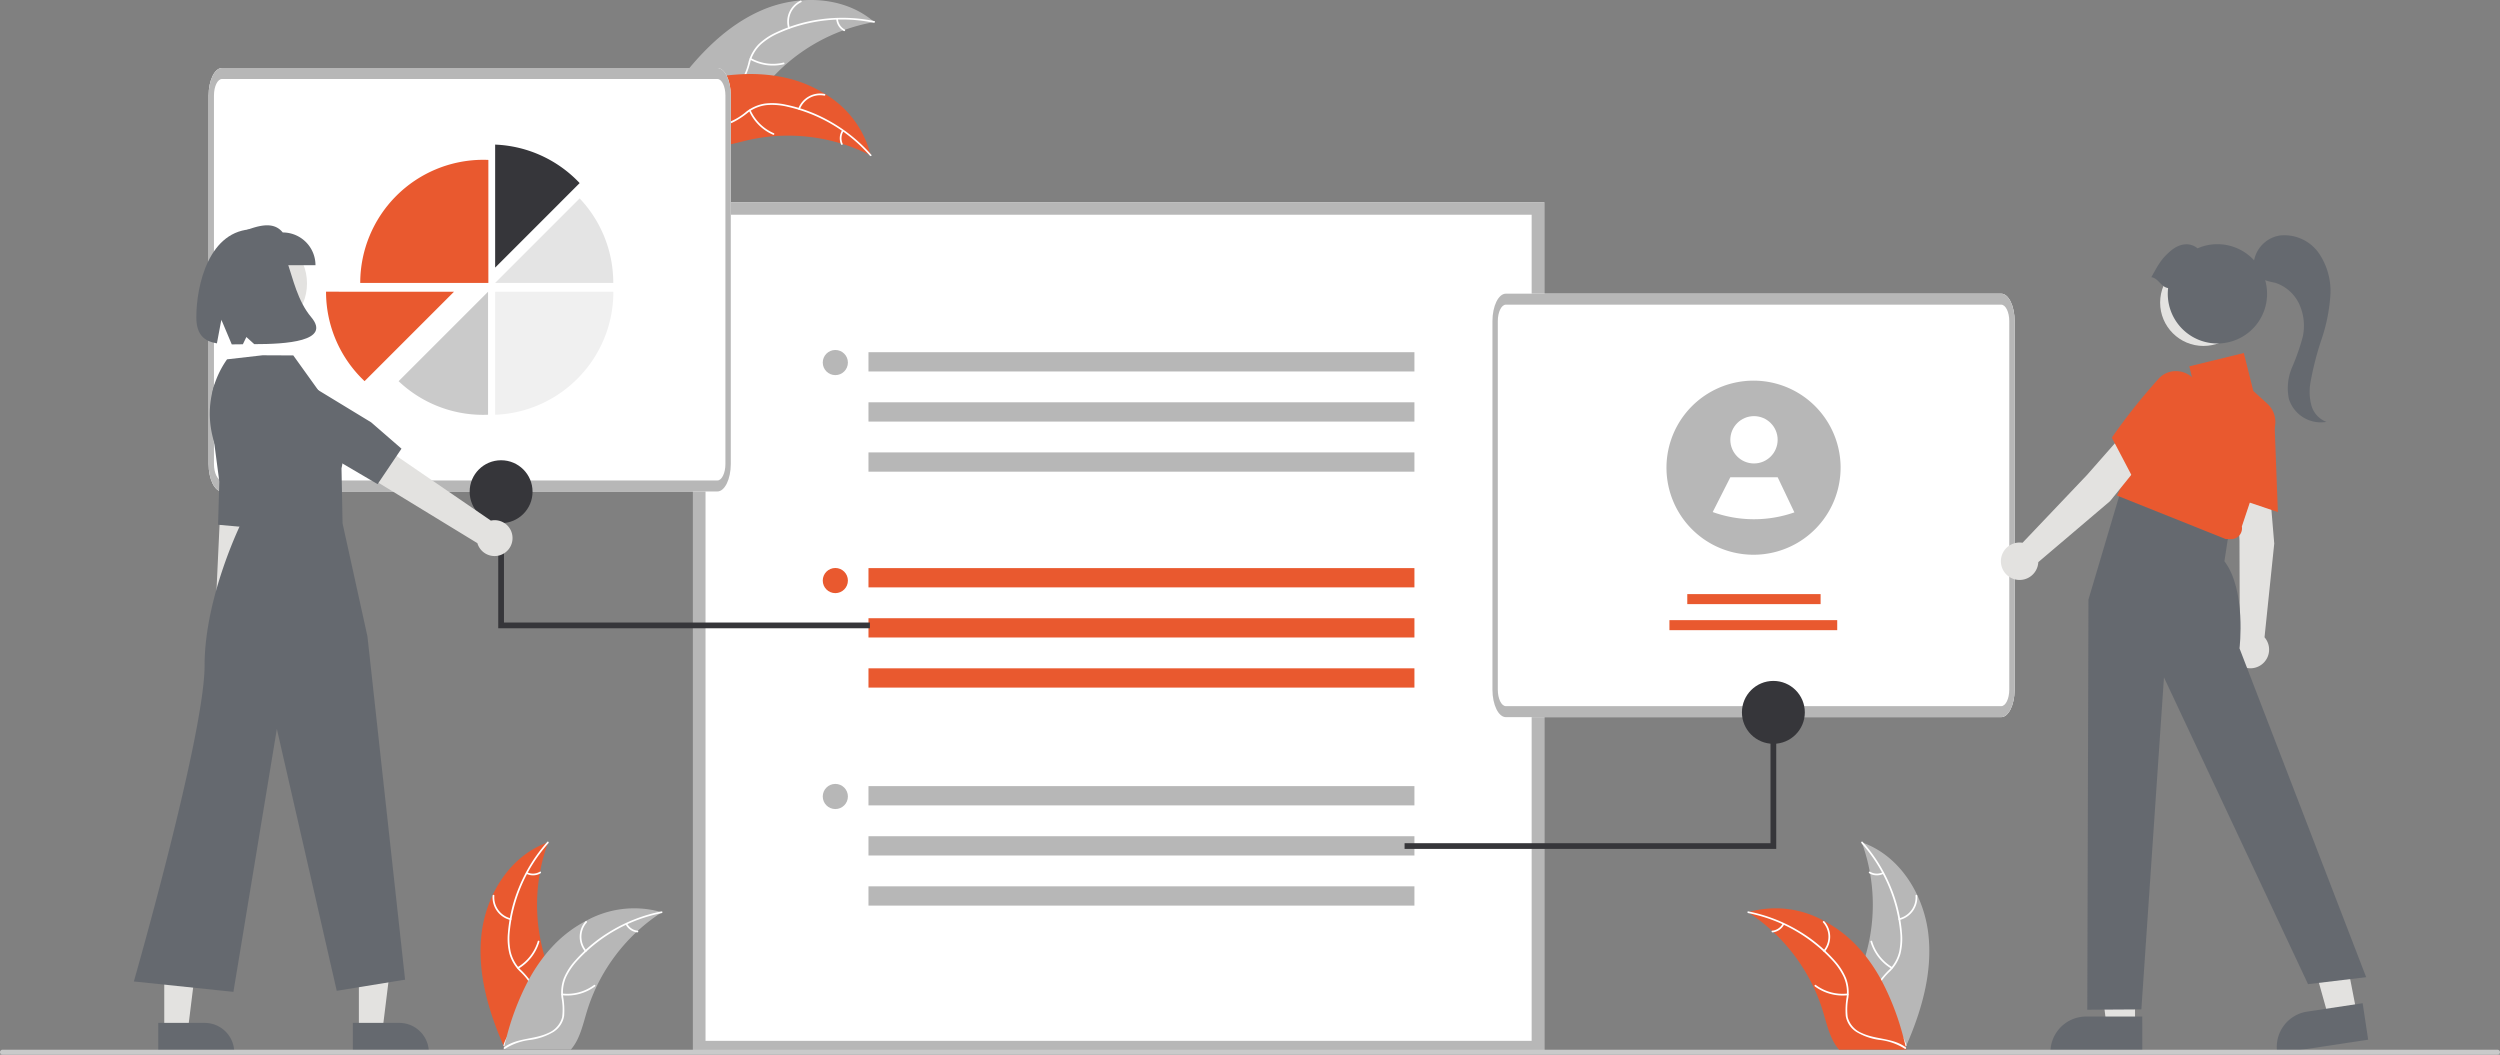
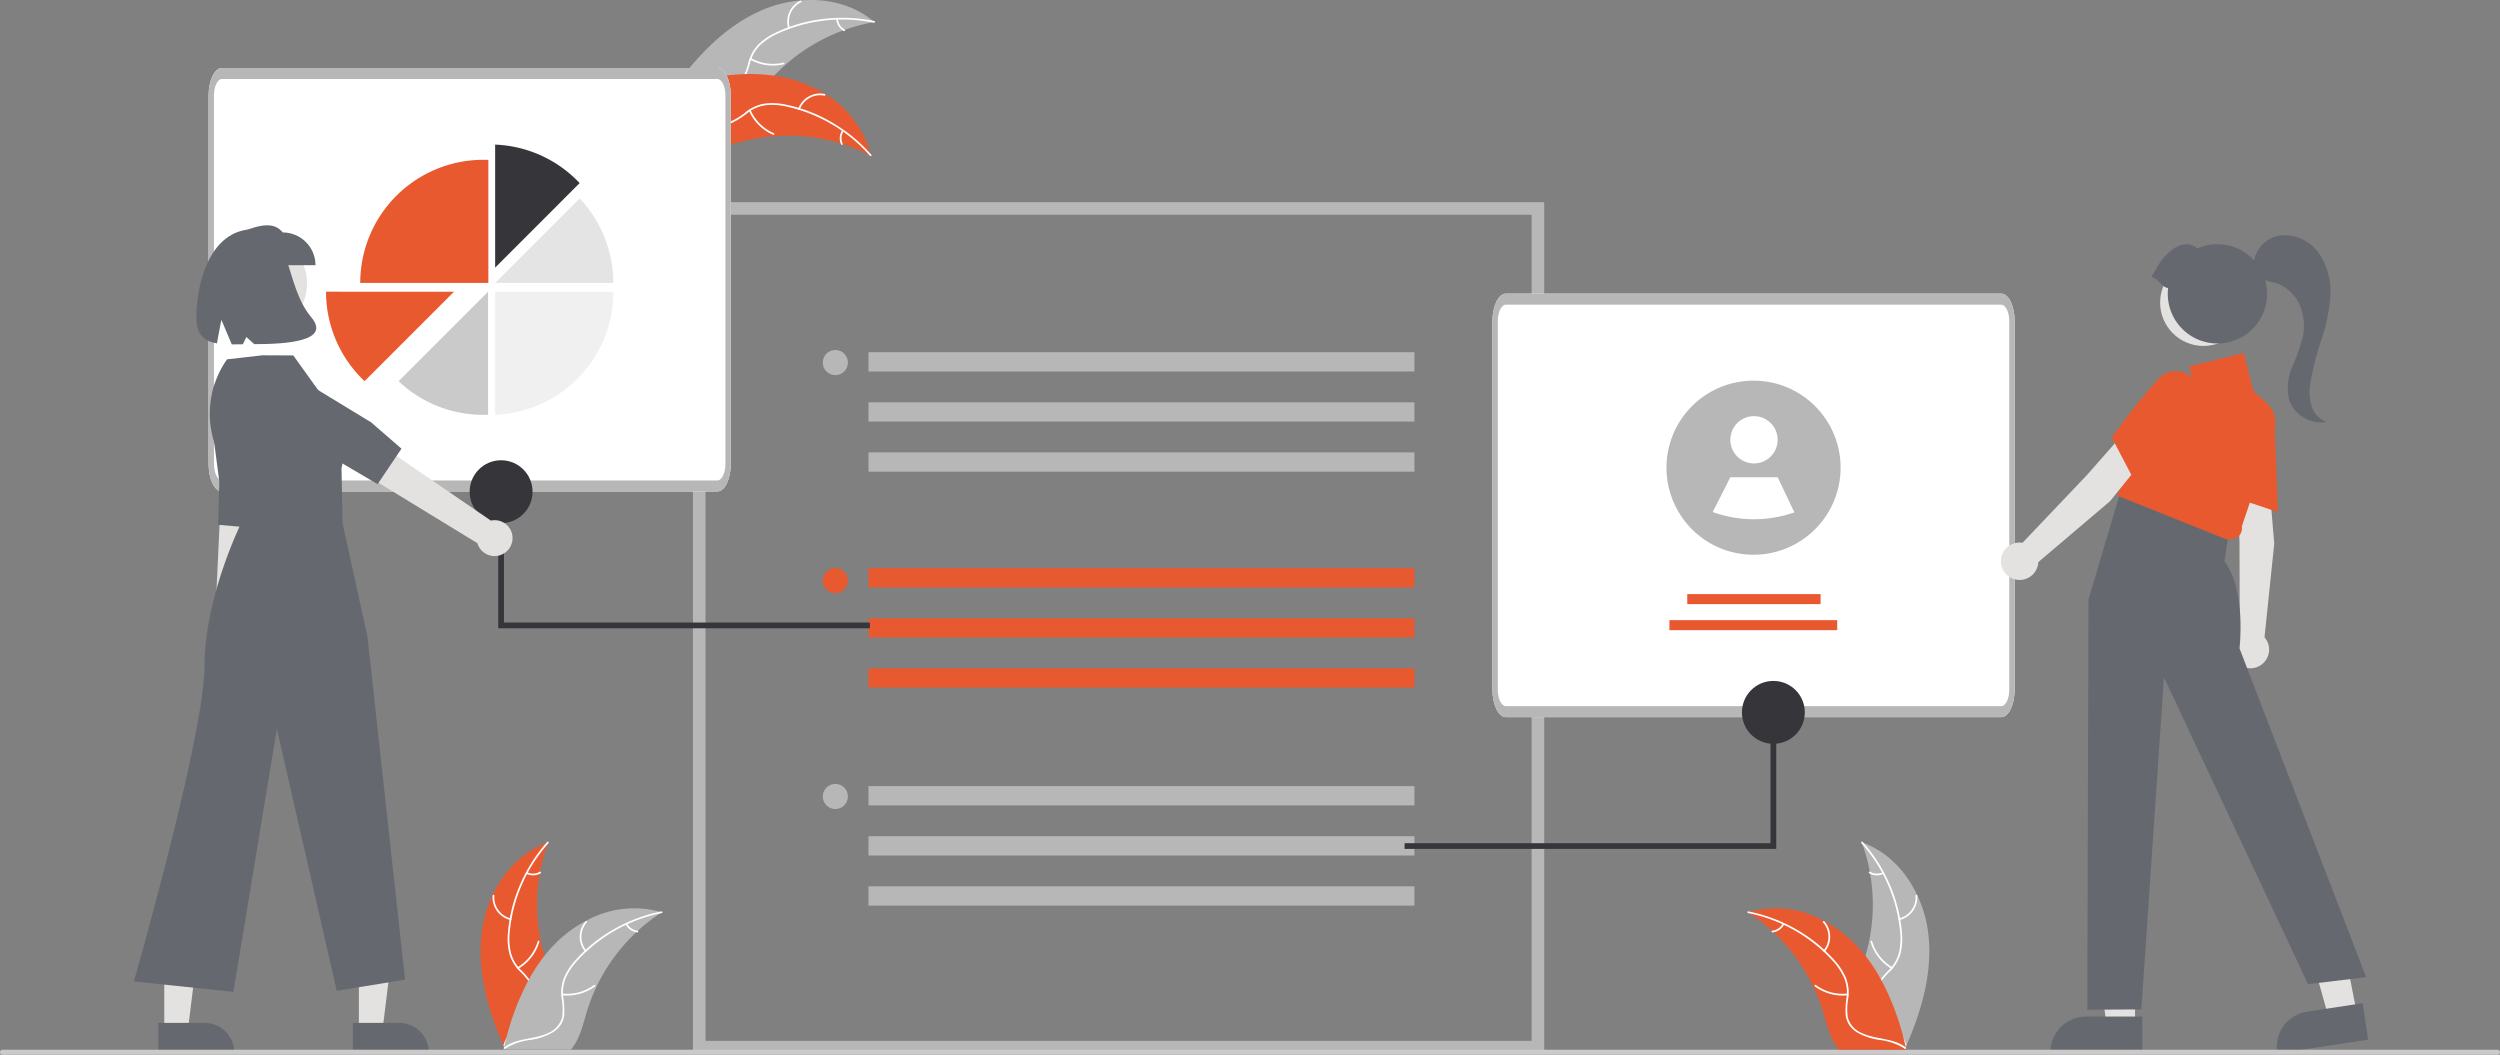
<svg xmlns="http://www.w3.org/2000/svg" id="Group_6905" data-name="Group 6905" width="400" height="168.754" viewBox="0 0 400 168.754">
  <rect x="0" y="0" width="400" height="168.754" fill="#808080" stroke="none" />
  <path id="Path_8509" data-name="Path 8509" d="M384.7,241.261c5.809-2.46,13.09-2.19,17.842,1.959a29.064,29.064,0,0,0-17.273,9.991c-1.689,2.036-3.355,4.477-5.952,4.982a6.5,6.5,0,0,1-4.684-1.125,19.3,19.3,0,0,1-3.609-3.35l-.385-.143C374.358,248.476,378.9,243.721,384.7,241.261Z" transform="translate(-262.663 -239.691)" fill="#b7b7b7" />
  <path id="Path_8510" data-name="Path 8510" d="M402.674,247.584a24.842,24.842,0,0,0-15.194,1.653,10.7,10.7,0,0,0-2.839,1.782,6.136,6.136,0,0,0-1.7,2.746,12.7,12.7,0,0,1-1.055,2.887,3.757,3.757,0,0,1-2.563,1.694,9.761,9.761,0,0,1-3.876-.257,9.584,9.584,0,0,0-4.307-.284c-.174.043-.23-.229-.057-.272,2.5-.616,4.91.756,7.408.633a3.8,3.8,0,0,0,3.019-1.449,9.852,9.852,0,0,0,1.127-2.911,6.547,6.547,0,0,1,1.562-2.747,9.89,9.89,0,0,1,2.76-1.885,24.1,24.1,0,0,1,7.221-2.143,25.282,25.282,0,0,1,8.583.288c.175.036.085.3-.088.264Z" transform="translate(-262.862 -243.945)" fill="#fff" />
  <path id="Path_8511" data-name="Path 8511" d="M415.6,244.34a3.727,3.727,0,0,1,1.959-4.41c.161-.077.289.17.127.247a3.451,3.451,0,0,0-1.814,4.106C415.928,244.454,415.655,244.51,415.6,244.34Z" transform="translate(-289.493 -239.825)" fill="#fff" />
  <path id="Path_8512" data-name="Path 8512" d="M400.7,262.857a7.184,7.184,0,0,0,5.187.706c.174-.042.23.23.057.272a7.472,7.472,0,0,1-5.4-.745C400.392,263,400.545,262.77,400.7,262.857Z" transform="translate(-280.53 -253.551)" fill="#fff" />
  <path id="Path_8513" data-name="Path 8513" d="M435.272,247.124a2.11,2.11,0,0,0,1.089,1.68c.157.086,0,.318-.152.233A2.364,2.364,0,0,1,435,247.181a.144.144,0,0,1,.108-.164.14.14,0,0,1,.164.108Z" transform="translate(-301.197 -244.076)" fill="#fff" />
  <path id="Path_8514" data-name="Path 8514" d="M401.421,282.238c-.1-.051-.2-.1-.3-.151a27.783,27.783,0,0,0-4.179-1.687c-.111-.036-.223-.072-.334-.1a29.29,29.29,0,0,0-10.723-1.147,28.437,28.437,0,0,0-4.27.669c-1.939.457-4.005,1.108-5.926.9a4.878,4.878,0,0,1-.6-.094l-5.149-8.9c0-.026-.005-.051-.007-.077l-.222-.346.217-.066.125-.037c.028-.008.056-.016.081-.025l.026-.007c.025-.009.049-.014.071-.022q.623-.181,1.251-.355s0,0,.005,0a41.822,41.822,0,0,1,9.761-1.579c.1,0,.2-.007.3-.006a27.145,27.145,0,0,1,4.422.259,24,24,0,0,1,2.382.468,19.954,19.954,0,0,1,5.738,2.45,15.844,15.844,0,0,1,7.26,9.549C401.376,282.034,401.4,282.134,401.421,282.238Z" transform="translate(-262.105 -257.359)" fill="#e9592f" />
  <path id="Path_8515" data-name="Path 8515" d="M401.553,285.266a24.842,24.842,0,0,0-13.127-7.828,10.7,10.7,0,0,0-3.34-.286,6.136,6.136,0,0,0-3.01,1.169,12.7,12.7,0,0,1-2.581,1.67,3.757,3.757,0,0,1-3.067-.19,9.761,9.761,0,0,1-2.94-2.539,9.584,9.584,0,0,0-3.268-2.82c-.165-.07-.046-.322.119-.251,2.364,1.011,3.465,3.56,5.534,4.965a3.8,3.8,0,0,0,3.282.661,9.853,9.853,0,0,0,2.652-1.646,6.547,6.547,0,0,1,2.9-1.253,9.89,9.89,0,0,1,3.338.157,24.1,24.1,0,0,1,7.056,2.637,25.282,25.282,0,0,1,6.679,5.4C401.9,285.243,401.67,285.4,401.553,285.266Z" transform="translate(-262.362 -260.342)" fill="#fff" />
  <path id="Path_8516" data-name="Path 8516" d="M419.839,279.394a3.727,3.727,0,0,1,4.22-2.342c.175.036.128.31-.048.274a3.451,3.451,0,0,0-3.921,2.186C420.029,279.68,419.777,279.561,419.839,279.394Z" transform="translate(-292.115 -262.019)" fill="#fff" />
  <path id="Path_8517" data-name="Path 8517" d="M400.433,283.491a7.183,7.183,0,0,0,3.717,3.687c.164.071.046.322-.119.251a7.472,7.472,0,0,1-3.86-3.844c-.072-.164.19-.257.262-.094Z" transform="translate(-280.336 -265.867)" fill="#fff" />
  <path id="Path_8518" data-name="Path 8518" d="M437,291.736a2.11,2.11,0,0,0-.142,2c.074.163-.188.256-.262.094a2.364,2.364,0,0,1,.152-2.209.144.144,0,0,1,.185-.066.14.14,0,0,1,.066.185Z" transform="translate(-302.03 -270.738)" fill="#fff" />
  <path id="Path_8519" data-name="Path 8519" d="M841.411,382.854h-4.558l-2.168-17.582h6.727Z" transform="translate(-499.806 -218.724)" fill="#e3e2e0" />
  <path id="Path_8520" data-name="Path 8520" d="M933.911,650.984h-14.7V650.8a5.721,5.721,0,0,1,5.72-5.721h8.978Z" transform="translate(-591.144 -482.434)" fill="#65696f" />
  <path id="Path_8521" data-name="Path 8521" d="M926.066,378.232l-4.507.681-4.772-17.06,5.909-1.005Z" transform="translate(-548.969 -216.074)" fill="#e3e2e0" />
  <path id="Path_8522" data-name="Path 8522" d="M1024.1,645.608l-14.533,2.2-.028-.184a5.721,5.721,0,0,1,4.8-6.512h0l8.876-1.342Z" transform="translate(-645.191 -479.255)" fill="#65696f" />
-   <path id="Path_8523" data-name="Path 8523" d="M514.054,456.514H377.849V320.309H514.054Z" transform="translate(-266.977 -287.965)" fill="#fff" />
  <path id="Path_8524" data-name="Path 8524" d="M514.054,456.514H377.849V320.309H514.054ZM379.861,454.5h132.18V322.322H379.861Z" transform="translate(-266.977 -287.965)" fill="#b7b7b7" />
  <rect id="Rectangle_3349" data-name="Rectangle 3349" width="87.353" height="3.084" transform="translate(138.956 90.897)" fill="#e9592f" />
  <rect id="Rectangle_3350" data-name="Rectangle 3350" width="87.353" height="3.084" transform="translate(138.956 98.915)" fill="#e9592f" />
  <rect id="Rectangle_3351" data-name="Rectangle 3351" width="87.353" height="3.084" transform="translate(138.956 106.932)" fill="#e9592f" />
  <circle id="Ellipse_21" data-name="Ellipse 21" cx="2.012" cy="2.012" r="2.012" transform="translate(131.641 90.878)" fill="#e9592f" />
  <rect id="Rectangle_3352" data-name="Rectangle 3352" width="87.353" height="3.084" transform="translate(138.956 56.351)" fill="#b7b7b7" />
  <rect id="Rectangle_3353" data-name="Rectangle 3353" width="87.353" height="3.084" transform="translate(138.956 64.368)" fill="#b7b7b7" />
  <rect id="Rectangle_3354" data-name="Rectangle 3354" width="87.353" height="3.084" transform="translate(138.956 72.385)" fill="#b7b7b7" />
  <circle id="Ellipse_22" data-name="Ellipse 22" cx="2.012" cy="2.012" r="2.012" transform="translate(131.641 55.996)" fill="#b7b7b7" />
  <rect id="Rectangle_3355" data-name="Rectangle 3355" width="87.353" height="3.084" transform="translate(138.956 125.779)" fill="#b7b7b7" />
  <rect id="Rectangle_3356" data-name="Rectangle 3356" width="87.353" height="3.084" transform="translate(138.956 133.796)" fill="#b7b7b7" />
  <rect id="Rectangle_3357" data-name="Rectangle 3357" width="87.353" height="3.084" transform="translate(138.956 141.814)" fill="#b7b7b7" />
  <circle id="Ellipse_23" data-name="Ellipse 23" cx="2.012" cy="2.012" r="2.012" transform="translate(131.641 125.425)" fill="#b7b7b7" />
  <path id="Path_138" data-name="Path 138" d="M778.085,424.557H698.834c-1.187,0-2.15-1.971-2.151-4.4V361.2c0-2.43.964-4.4,2.151-4.4h79.251c1.187,0,2.15,1.971,2.151,4.4v58.958C780.234,422.585,779.271,424.554,778.085,424.557Z" transform="translate(-457.893 -309.813)" fill="#fff" />
  <path id="Path_138-2" data-name="Path 138" d="M778.085,424.557H698.834c-1.187,0-2.15-1.971-2.151-4.4V361.2c0-2.43.964-4.4,2.151-4.4h79.251c1.187,0,2.15,1.971,2.151,4.4v58.958C780.234,422.585,779.271,424.554,778.085,424.557Zm-79.251-66c-.713,0-1.29,1.183-1.291,2.641v58.958c0,1.458.578,2.639,1.291,2.641h79.251c.713,0,1.29-1.183,1.291-2.641V361.2c0-1.458-.578-2.639-1.291-2.641Z" transform="translate(-457.893 -309.813)" fill="#b7b7b7" />
  <rect id="Rectangle_3358" data-name="Rectangle 3358" width="21.332" height="1.603" transform="translate(269.964 95.056)" fill="#e9592f" />
  <rect id="Rectangle_3359" data-name="Rectangle 3359" width="26.847" height="1.603" transform="translate(267.109 99.223)" fill="#e9592f" />
  <path id="Path_8525" data-name="Path 8525" d="M793.946,405.414a13.934,13.934,0,0,1-20.534,12.267l0,0a13.93,13.93,0,1,1,20.536-12.264Z" transform="translate(-499.451 -330.584)" fill="#b7b7b7" />
  <circle id="Ellipse_24" data-name="Ellipse 24" cx="3.786" cy="3.786" r="3.786" transform="translate(276.851 66.581)" fill="#fff" />
  <path id="Path_8526" data-name="Path 8526" d="M797.592,435.632a19.517,19.517,0,0,1-13.07-.051l0,0,2.821-5.568h7.573Z" transform="translate(-510.489 -353.654)" fill="#fff" />
  <path id="Path_8527" data-name="Path 8527" d="M560.144,299.632h59.465V273.559h-.915v25.158h-58.55Z" transform="translate(-335.412 -163.806)" fill="#36363a" />
  <circle id="Ellipse_25" data-name="Ellipse 25" cx="5.032" cy="5.032" r="5.032" transform="translate(278.708 108.946)" fill="#36363a" />
  <path id="Path_138-3" data-name="Path 138" d="M266.085,334.557H186.834c-1.187,0-2.15-1.971-2.151-4.4V271.2c0-2.43.964-4.4,2.151-4.4h79.251c1.187,0,2.15,1.971,2.151,4.4v58.958C268.234,332.585,267.271,334.554,266.085,334.557Z" transform="translate(-151.309 -255.921)" fill="#fff" />
  <path id="Path_138-4" data-name="Path 138" d="M266.085,334.557H186.834c-1.187,0-2.15-1.971-2.151-4.4V271.2c0-2.43.964-4.4,2.151-4.4h79.251c1.187,0,2.15,1.971,2.151,4.4v58.958C268.234,332.585,267.271,334.554,266.085,334.557Zm-79.251-66c-.713,0-1.29,1.183-1.291,2.641v58.958c0,1.458.578,2.639,1.291,2.641h79.251c.713,0,1.29-1.183,1.291-2.641V271.2c0-1.458-.578-2.639-1.291-2.641Z" transform="translate(-151.309 -255.921)" fill="#b7b7b7" />
  <path id="Path_8528" data-name="Path 8528" d="M312.484,303.514a19.639,19.639,0,0,0-13.521-6.158v19.679Z" transform="translate(-219.74 -274.22)" fill="#36363a" />
  <path id="Path_8529" data-name="Path 8529" d="M312.484,318.813l-13.521,13.521h18.9A19.628,19.628,0,0,0,312.484,318.813Z" transform="translate(-219.74 -287.069)" fill="#e4e4e4" />
  <path id="Path_8530" data-name="Path 8530" d="M317.878,356.038a19.753,19.753,0,0,1-.339,3.656c-.018.1-.036.19-.056.284a19.536,19.536,0,0,1-2.28,5.974c-.057.1-.117.2-.176.3h0a19.758,19.758,0,0,1-3.955,4.679c-.077.067-.154.133-.232.2a19.611,19.611,0,0,1-11.879,4.59V356.038Z" transform="translate(-219.739 -309.359)" fill="#f0f0f0" />
  <path id="Path_8531" data-name="Path 8531" d="M274,375.734c.262,0,.522-.007.781-.017v-19.68l-14.312,14.312A19.628,19.628,0,0,0,274,375.734Z" transform="translate(-196.691 -309.359)" fill="#cacaca" />
  <path id="Path_8532" data-name="Path 8532" d="M264.867,303.419a19.7,19.7,0,0,0-19.7,19.7h20.5V303.437C265.4,303.426,265.136,303.419,264.867,303.419Z" transform="translate(-187.529 -277.851)" fill="#e9592f" />
  <path id="Path_8533" data-name="Path 8533" d="M251.989,356.038l-4.141,4.141-.135.135,0,0-3.611,3.61-.137.137-3.9,3.9-.137.137h0l-2.245,2.244a19.64,19.64,0,0,1-6.166-14.312Z" transform="translate(-179.35 -309.359)" fill="#e9592f" />
  <path id="Path_8534" data-name="Path 8534" d="M258.162,211.632H198.7V185.559h.915v25.158h58.55Z" transform="translate(-118.98 -111.112)" fill="#36363a" />
  <circle id="Ellipse_26" data-name="Ellipse 26" cx="5.032" cy="5.032" r="5.032" transform="translate(75.144 73.64)" fill="#36363a" />
  <path id="Path_8535" data-name="Path 8535" d="M997.469,431.608l-5.061,1.326.337,8.206.042,14.94a2.994,2.994,0,1,0,3.963.5l1.555-14.995Z" transform="translate(-634.426 -354.61)" fill="#e3e2e0" />
  <path id="Path_8536" data-name="Path 8536" d="M997.229,416.527l-7.4-2.491-.017-.111a95.442,95.442,0,0,1-1.083-11.884,3.683,3.683,0,0,1,1.228-2.848,3.863,3.863,0,0,1,4.181-.672,4.132,4.132,0,0,1,2.554,3.674Z" transform="translate(-632.77 -334.596)" fill="#e9592f" />
  <path id="Path_8537" data-name="Path 8537" d="M950.639,437.821l-11.315-2.929-5.23,17.615-.186,65.625,8.653-.054,3.617-53.115,23.052,49.079,9.3-1.115-20.264-52.611s1.115-9.3-2.417-13.943l.744-4.834Z" transform="translate(-599.943 -356.576)" fill="#65696f" />
  <path id="Path_8538" data-name="Path 8538" d="M964.043,410.252l-.856-.013-17.389-6.95,8.319-18.528,3.95.718-.719-2.876,8.727-2.133,1.518,6.074,2.24,2.037a3.939,3.939,0,0,1,1.087,4.158l-5.161,15.484a1.74,1.74,0,0,1-1.716,2.032Z" transform="translate(-607.063 -323.988)" fill="#e9592f" />
  <path id="Path_8539" data-name="Path 8539" d="M923.216,416.333l-4.575-2.539-5.427,6.164L902.92,430.785a2.994,2.994,0,1,0,2.52,3.1l11.486-9.763Z" transform="translate(-579.313 -343.943)" fill="#e3e2e0" />
  <path id="Path_8540" data-name="Path 8540" d="M947.321,405.249l-3.626-6.913.064-.093a95.5,95.5,0,0,1,7.43-9.338,3.683,3.683,0,0,1,2.856-1.21,3.865,3.865,0,0,1,3.487,2.4,4.131,4.131,0,0,1-.693,4.42Z" transform="translate(-605.803 -328.314)" fill="#e9592f" />
  <circle id="Ellipse_27" data-name="Ellipse 27" cx="6.934" cy="6.934" r="6.934" transform="translate(345.621 41.483)" fill="#e3e2e0" />
  <path id="Path_8541" data-name="Path 8541" d="M959.446,342.376c1.166-2.087,1.612-2.959,3.116-4.229,1.329-1.123,2.965-1.452,4.284-.389a7.944,7.944,0,1,1-4.712,6.357C960.987,343.955,960.593,342.537,959.446,342.376Z" transform="translate(-615.235 -298.025)" fill="#65696f" />
  <path id="Path_8542" data-name="Path 8542" d="M189.148,444.736a2.6,2.6,0,0,0,.62-3.946l3.385-33.968-5.652.375-1.566,33.448a2.619,2.619,0,0,0,3.213,4.091Z" transform="translate(-151.598 -339.768)" fill="#e3e2e0" />
  <path id="Path_8543" data-name="Path 8543" d="M185.279,393.319l1.482,11.263-.206,6.9,6.217.569,1.246-5.741.686-15.2a4.536,4.536,0,0,0-4.007-4.71h0a4.536,4.536,0,0,0-5.02,3.911Z" transform="translate(-151.667 -327.523)" fill="#65696f" />
  <path id="Path_8544" data-name="Path 8544" d="M143.118,389.289h3.771l1.794-14.545h-5.565Z" transform="translate(-85.698 -224.395)" fill="#e3e2e0" />
  <path id="Path_8545" data-name="Path 8545" d="M242.221,647.62h7.427a4.733,4.733,0,0,1,4.733,4.732v.154H242.221Z" transform="translate(-185.763 -483.957)" fill="#65696f" />
  <path id="Path_8546" data-name="Path 8546" d="M65.507,389.289h3.771l1.794-14.545H65.506Z" transform="translate(-39.225 -224.395)" fill="#e3e2e0" />
  <path id="Path_8547" data-name="Path 8547" d="M164.61,647.62h7.427a4.733,4.733,0,0,1,4.733,4.732v.154H164.61Z" transform="translate(-139.29 -483.957)" fill="#65696f" />
  <circle id="Ellipse_28" data-name="Ellipse 28" cx="8.176" cy="8.176" r="8.176" transform="translate(32.77 37.174)" fill="#e3e2e0" />
  <path id="Path_8548" data-name="Path 8548" d="M175.468,381.378l-5.674.648h0a15.1,15.1,0,0,0-1.931,13.634l4.281,12.385S166.2,419.96,166.2,431.021s-11.318,50.547-11.318,50.547l15.932,1.662,6.951-42.063,9.579,41.893,10.936-1.78-6.023-54.927-3.98-18.079-.17-8.816s1.692-6.615-2.543-10.851l-5.171-7.206Z" transform="translate(-133.466 -324.533)" fill="#65696f" />
  <path id="Path_8549" data-name="Path 8549" d="M250.764,418.425a2.854,2.854,0,0,0-3.464-2.674l-30.854-21.142-2.617,5.628,31.312,19.121a2.87,2.87,0,0,0,5.622-.932Z" transform="translate(-168.762 -332.455)" fill="#e3e2e0" />
  <path id="Path_8550" data-name="Path 8550" d="M199.886,395.647l11.6,4.508,6.524,3.833,3.821-5.673-4.86-4.221-14.242-8.664a4.97,4.97,0,0,0-6.636,1.37h0a4.97,4.97,0,0,0,1.113,6.883Z" transform="translate(-157.594 -326.525)" fill="#65696f" />
  <path id="Path_8551" data-name="Path 8551" d="M209.382,335.926H197.367v-5.237c2.637-1.048,5.217-1.939,6.777,0a5.237,5.237,0,0,1,5.237,5.237Z" transform="translate(-158.905 -293.495)" fill="#65696f" />
  <path id="Path_8552" data-name="Path 8552" d="M188.989,331.092c-7.182.032-9.193,9-9.193,14.082,0,2.832,1.281,3.846,3.294,4.188l.711-3.791,1.665,3.954c.565,0,1.159-.008,1.775-.02l.565-1.162,1.259,1.142c5.042.007,12.369-.443,9.117-4.311C193.826,339.991,195.25,331.064,188.989,331.092Z" transform="translate(-148.384 -294.421)" fill="#65696f" />
  <path id="Path_8553" data-name="Path 8553" d="M1009.26,360.7a8.424,8.424,0,0,1-.139-3.682,47.027,47.027,0,0,1,1.778-6.922,27.593,27.593,0,0,0,1.4-7,10.749,10.749,0,0,0-1.859-6.77,6.746,6.746,0,0,0-6.2-2.81,5.008,5.008,0,0,0-4.231,4.63,1.751,1.751,0,0,0,.859,2.159,11.437,11.437,0,0,0,2.579.772,6.466,6.466,0,0,1,3.875,3.429,8.359,8.359,0,0,1,.562,5.206,35.17,35.17,0,0,1-1.708,4.895,8.431,8.431,0,0,0-.507,5.081,5.35,5.35,0,0,0,6,3.654A3.95,3.95,0,0,1,1009.26,360.7Z" transform="translate(-639.439 -295.841)" fill="#65696f" />
  <path id="Path_8554" data-name="Path 8554" d="M501.1,659.112H101.9a.4.4,0,0,1,0-.8H501.1a.4.4,0,1,1,0,.8Z" transform="translate(-101.5 -490.358)" fill="#cacaca" />
  <path id="Path_8555" data-name="Path 8555" d="M852.183,590.1c-.779-6.26-4.658-12.428-10.628-14.465a29.063,29.063,0,0,1,0,19.954c-.917,2.481-2.2,5.146-1.333,7.647a6.5,6.5,0,0,0,3.318,3.491,19.3,19.3,0,0,0,4.707,1.447l.317.262C851.116,602.673,852.961,596.365,852.183,590.1Z" transform="translate(-543.672 -440.856)" fill="#b7b7b7" />
  <path id="Path_8556" data-name="Path 8556" d="M843.769,575.56a24.842,24.842,0,0,1,6.176,13.981,10.7,10.7,0,0,1-.122,3.35,6.136,6.136,0,0,1-1.526,2.846,12.7,12.7,0,0,0-1.971,2.359,3.757,3.757,0,0,0-.184,3.067,9.76,9.76,0,0,0,2.163,3.226,9.584,9.584,0,0,1,2.4,3.587c.05.172.314.085.264-.087-.716-2.469-3.113-3.872-4.256-6.1a3.8,3.8,0,0,1-.257-3.338,9.853,9.853,0,0,1,1.956-2.433,6.546,6.546,0,0,0,1.6-2.727,9.884,9.884,0,0,0,.25-3.333,24.1,24.1,0,0,0-1.76-7.324,25.28,25.28,0,0,0-4.546-7.285c-.119-.133-.3.076-.184.208Z" transform="translate(-545.945 -440.658)" fill="#fff" />
  <path id="Path_8557" data-name="Path 8557" d="M858.761,600.572a3.727,3.727,0,0,0,2.837-3.9c-.014-.178-.292-.165-.278.014a3.451,3.451,0,0,1-2.646,3.626c-.174.041-.086.305.087.264Z" transform="translate(-554.836 -453.371)" fill="#fff" />
  <path id="Path_8558" data-name="Path 8558" d="M850.915,619.07a7.184,7.184,0,0,1-3.208-4.137c-.05-.172-.314-.084-.264.087a7.472,7.472,0,0,0,3.347,4.3C850.945,619.41,851.069,619.161,850.915,619.07Z" transform="translate(-548.164 -464.329)" fill="#fff" />
  <path id="Path_8559" data-name="Path 8559" d="M848.985,587.394a2.11,2.11,0,0,1-2-.1c-.153-.093-.277.156-.125.248a2.364,2.364,0,0,0,2.211.117.144.144,0,0,0,.088-.176A.14.14,0,0,0,848.985,587.394Z" transform="translate(-547.778 -447.821)" fill="#fff" />
  <path id="Path_8560" data-name="Path 8560" d="M798.616,602.515c.094.061.188.122.282.185a27.783,27.783,0,0,1,3.552,2.773c.087.077.174.157.258.237a29.292,29.292,0,0,1,6.361,8.708,28.427,28.427,0,0,1,1.558,4.031c.575,1.908,1.047,4.022,2.185,5.582a4.9,4.9,0,0,0,.38.469h10.285l.07-.033.411.019c-.016-.073-.035-.148-.052-.221-.009-.042-.021-.084-.031-.127s-.014-.056-.019-.082c0-.009,0-.019-.007-.026,0-.026-.012-.049-.016-.073q-.155-.63-.319-1.26s0,0,0,0a41.827,41.827,0,0,0-3.52-9.24c-.047-.087-.094-.176-.146-.263a27.14,27.14,0,0,0-2.438-3.7,23.986,23.986,0,0,0-1.6-1.828,19.951,19.951,0,0,0-4.993-3.74,15.844,15.844,0,0,0-11.9-1.5C798.816,602.452,798.717,602.482,798.616,602.515Z" transform="translate(-518.931 -456.55)" fill="#e9592f" />
  <path id="Path_8561" data-name="Path 8561" d="M798.494,603.416a24.841,24.841,0,0,1,13.348,7.445,10.7,10.7,0,0,1,1.92,2.748,6.137,6.137,0,0,1,.495,3.191,12.7,12.7,0,0,0-.154,3.07,3.757,3.757,0,0,0,1.7,2.559,9.76,9.76,0,0,0,3.669,1.274,9.584,9.584,0,0,1,4.078,1.417c.143.107.3-.121.158-.229-2.058-1.541-4.817-1.217-7.069-2.3a3.8,3.8,0,0,1-2.215-2.511,9.852,9.852,0,0,1,.1-3.12,6.546,6.546,0,0,0-.368-3.138,9.889,9.889,0,0,0-1.807-2.811,24.1,24.1,0,0,0-5.815-4.788,25.28,25.28,0,0,0-8.016-3.08C798.34,603.1,798.32,603.381,798.494,603.416Z" transform="translate(-518.785 -457.32)" fill="#fff" />
  <path id="Path_8562" data-name="Path 8562" d="M828.773,611.881a3.727,3.727,0,0,0-.085-4.825c-.119-.134-.332.044-.213.178a3.451,3.451,0,0,1,.07,4.489C828.43,611.861,828.659,612.018,828.773,611.881Z" transform="translate(-536.789 -459.639)" fill="#fff" />
  <path id="Path_8563" data-name="Path 8563" d="M830.39,633.833a7.184,7.184,0,0,1-5.052-1.372c-.144-.107-.3.122-.158.229a7.472,7.472,0,0,0,5.26,1.417C830.618,634.087,830.567,633.814,830.39,633.833Z" transform="translate(-534.803 -474.864)" fill="#fff" />
  <path id="Path_8564" data-name="Path 8564" d="M809.776,607.962a2.11,2.11,0,0,1-1.657,1.123c-.178.018-.127.291.05.274A2.364,2.364,0,0,0,810,608.121a.144.144,0,0,0-.035-.193.14.14,0,0,0-.193.035Z" transform="translate(-524.554 -460.175)" fill="#fff" />
  <path id="Path_8565" data-name="Path 8565" d="M293.325,590.1c.778-6.26,4.658-12.428,10.628-14.465a29.064,29.064,0,0,0,0,19.954c.917,2.481,2.2,5.146,1.333,7.647a6.5,6.5,0,0,1-3.318,3.491,19.3,19.3,0,0,1-4.707,1.447l-.317.262C294.391,602.673,292.546,596.365,293.325,590.1Z" transform="translate(-216.256 -440.856)" fill="#e9592f" />
  <path id="Path_8566" data-name="Path 8566" d="M309.473,575.56a24.842,24.842,0,0,0-6.176,13.981,10.7,10.7,0,0,0,.122,3.35,6.135,6.135,0,0,0,1.526,2.846,12.7,12.7,0,0,1,1.971,2.359,3.757,3.757,0,0,1,.184,3.067,9.759,9.759,0,0,1-2.163,3.226,9.584,9.584,0,0,0-2.4,3.587c-.05.172-.314.085-.264-.087.716-2.469,3.113-3.872,4.256-6.1a3.8,3.8,0,0,0,.257-3.338,9.853,9.853,0,0,0-1.955-2.433,6.547,6.547,0,0,1-1.6-2.727,9.889,9.889,0,0,1-.25-3.333,24.1,24.1,0,0,1,1.76-7.324,25.282,25.282,0,0,1,4.546-7.285c.119-.133.3.076.184.208Z" transform="translate(-221.717 -440.658)" fill="#fff" />
  <path id="Path_8567" data-name="Path 8567" d="M300.775,600.572a3.727,3.727,0,0,1-2.837-3.9c.014-.178.292-.165.278.014a3.451,3.451,0,0,0,2.646,3.626C301.036,600.35,300.948,600.614,300.775,600.572Z" transform="translate(-219.12 -453.371)" fill="#fff" />
  <path id="Path_8568" data-name="Path 8568" d="M307.846,619.07a7.183,7.183,0,0,0,3.208-4.137c.051-.172.314-.084.264.087a7.472,7.472,0,0,1-3.347,4.3C307.817,619.41,307.693,619.161,307.846,619.07Z" transform="translate(-225.017 -464.329)" fill="#fff" />
  <path id="Path_8569" data-name="Path 8569" d="M311.528,587.394a2.11,2.11,0,0,0,2-.1c.153-.093.277.156.125.248a2.364,2.364,0,0,1-2.211.117.144.144,0,0,1-.088-.176.14.14,0,0,1,.176-.088Z" transform="translate(-227.155 -447.821)" fill="#fff" />
  <path id="Path_8570" data-name="Path 8570" d="M327.619,602.515c-.094.061-.188.122-.282.185a27.785,27.785,0,0,0-3.552,2.773c-.087.077-.174.157-.258.237a29.29,29.29,0,0,0-6.361,8.708,28.439,28.439,0,0,0-1.558,4.031c-.575,1.908-1.046,4.022-2.185,5.582a4.882,4.882,0,0,1-.38.469H302.758l-.07-.033-.411.019c.017-.073.035-.148.052-.221.009-.042.021-.084.031-.127s.014-.056.019-.082c0-.009,0-.019.007-.026,0-.026.012-.049.017-.073q.155-.63.319-1.26s0,0,0,0a41.824,41.824,0,0,1,3.52-9.24c.047-.087.094-.176.146-.263a27.142,27.142,0,0,1,2.438-3.7,23.993,23.993,0,0,1,1.6-1.828,19.95,19.95,0,0,1,4.993-3.74,15.844,15.844,0,0,1,11.9-1.5C327.42,602.452,327.518,602.482,327.619,602.515Z" transform="translate(-221.725 -456.55)" fill="#b7b7b7" />
  <path id="Path_8571" data-name="Path 8571" d="M327.667,603.416a24.842,24.842,0,0,0-13.348,7.445,10.7,10.7,0,0,0-1.92,2.748,6.136,6.136,0,0,0-.495,3.191,12.7,12.7,0,0,1,.154,3.07,3.757,3.757,0,0,1-1.7,2.559,9.761,9.761,0,0,1-3.669,1.274,9.584,9.584,0,0,0-4.078,1.417c-.143.107-.3-.121-.158-.229,2.058-1.541,4.817-1.217,7.069-2.3a3.8,3.8,0,0,0,2.215-2.511,9.852,9.852,0,0,0-.1-3.12,6.547,6.547,0,0,1,.368-3.138,9.891,9.891,0,0,1,1.807-2.811,24.1,24.1,0,0,1,5.815-4.788,25.281,25.281,0,0,1,8.016-3.08c.175-.035.2.243.021.277Z" transform="translate(-221.796 -457.32)" fill="#fff" />
  <path id="Path_8572" data-name="Path 8572" d="M333.526,611.881a3.727,3.727,0,0,1,.085-4.825c.119-.134.332.044.213.178a3.451,3.451,0,0,0-.07,4.489C333.869,611.861,333.64,612.018,333.526,611.881Z" transform="translate(-239.931 -459.639)" fill="#fff" />
  <path id="Path_8573" data-name="Path 8573" d="M325.567,633.833a7.183,7.183,0,0,0,5.052-1.372c.144-.107.3.122.158.229a7.472,7.472,0,0,1-5.26,1.417C325.339,634.087,325.389,633.814,325.567,633.833Z" transform="translate(-235.574 -474.864)" fill="#fff" />
  <path id="Path_8574" data-name="Path 8574" d="M351.267,607.962a2.11,2.11,0,0,0,1.657,1.123c.178.018.127.291-.05.273a2.364,2.364,0,0,1-1.836-1.238.144.144,0,0,1,.035-.193A.14.14,0,0,1,351.267,607.962Z" transform="translate(-250.909 -460.175)" fill="#fff" />
</svg>